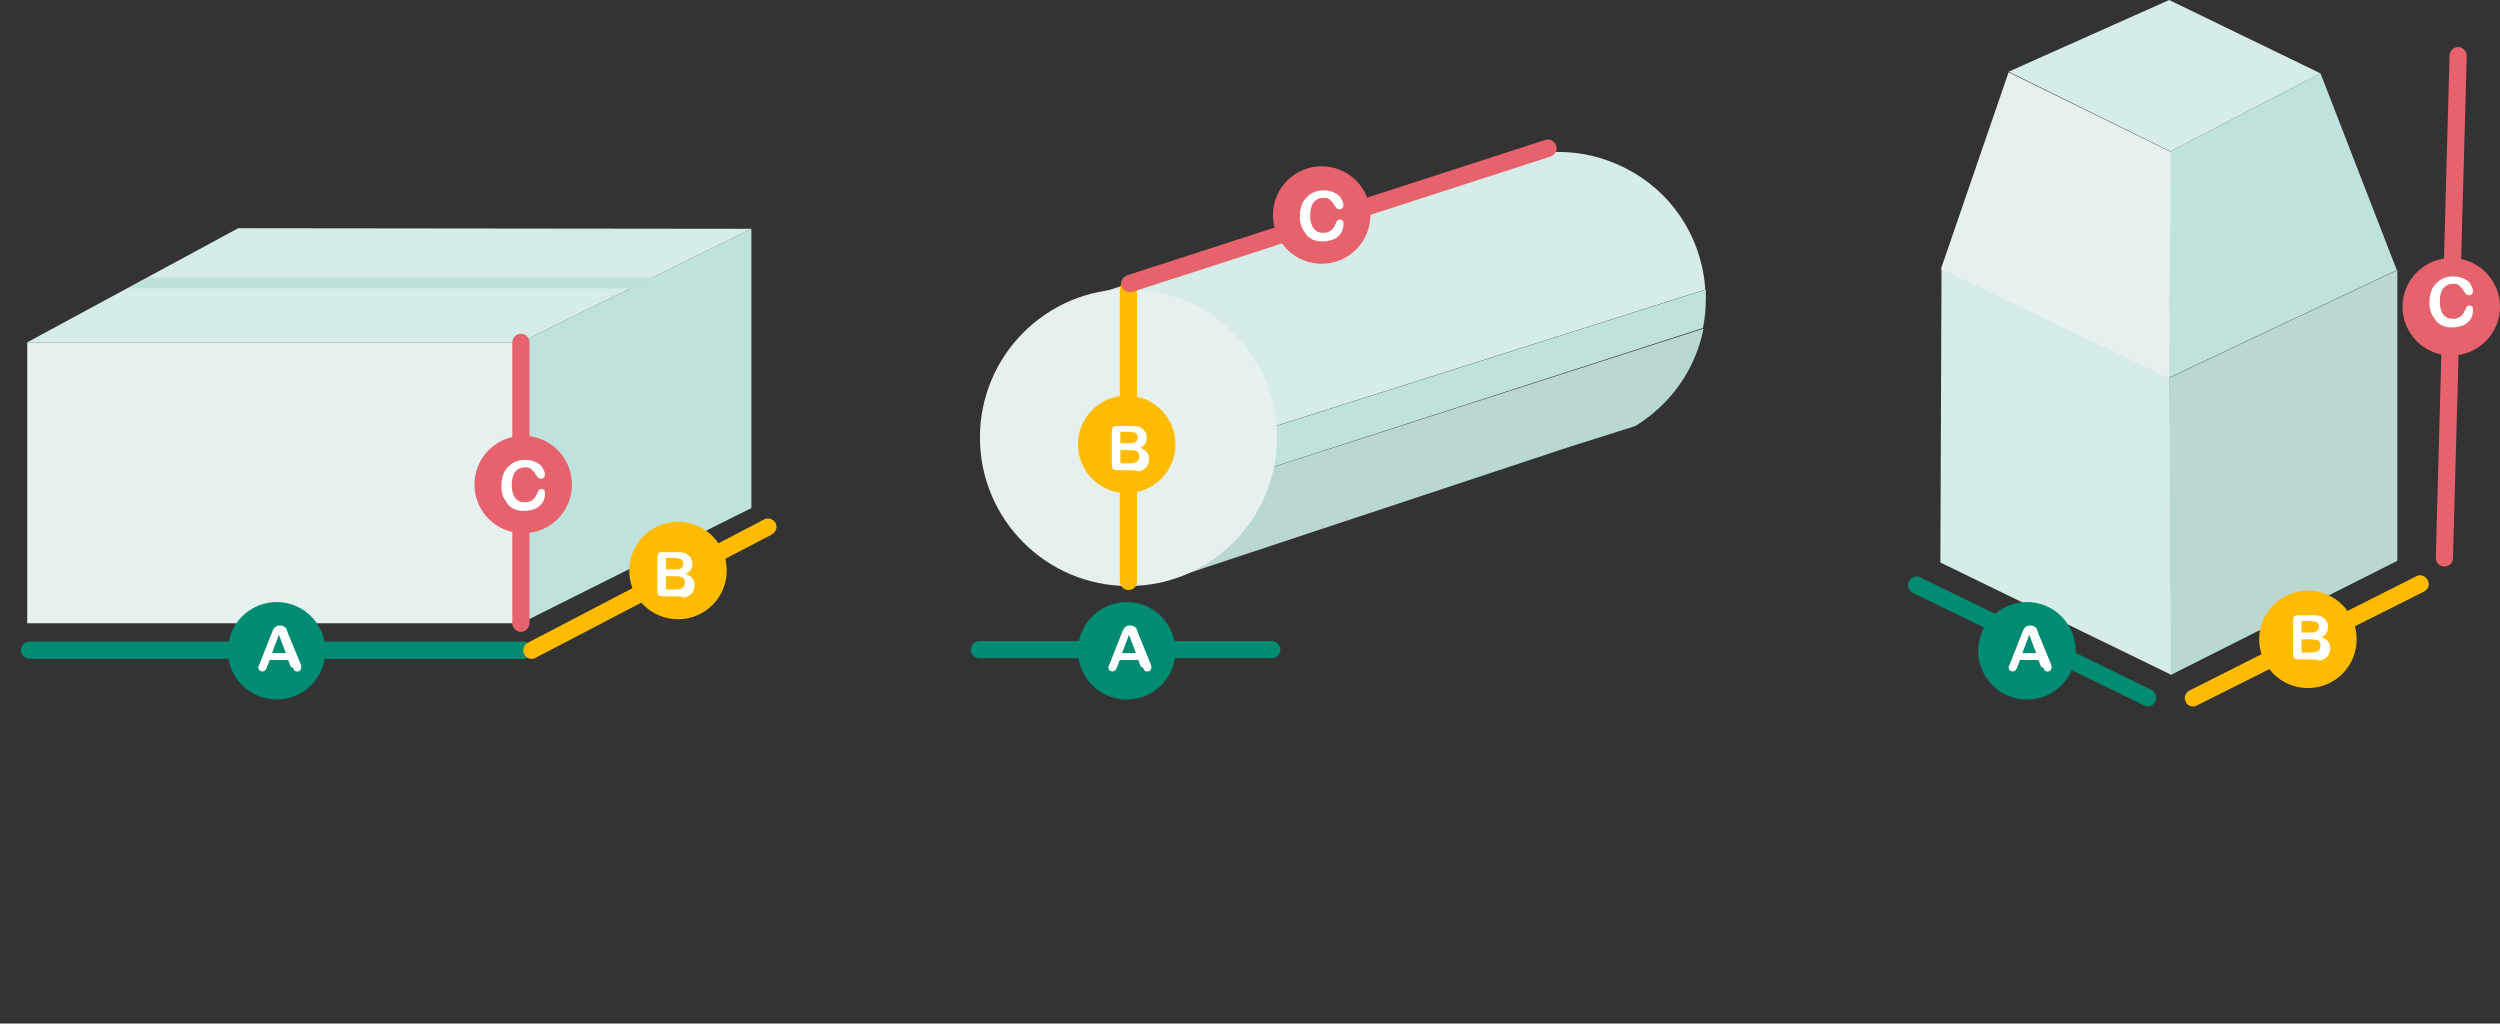
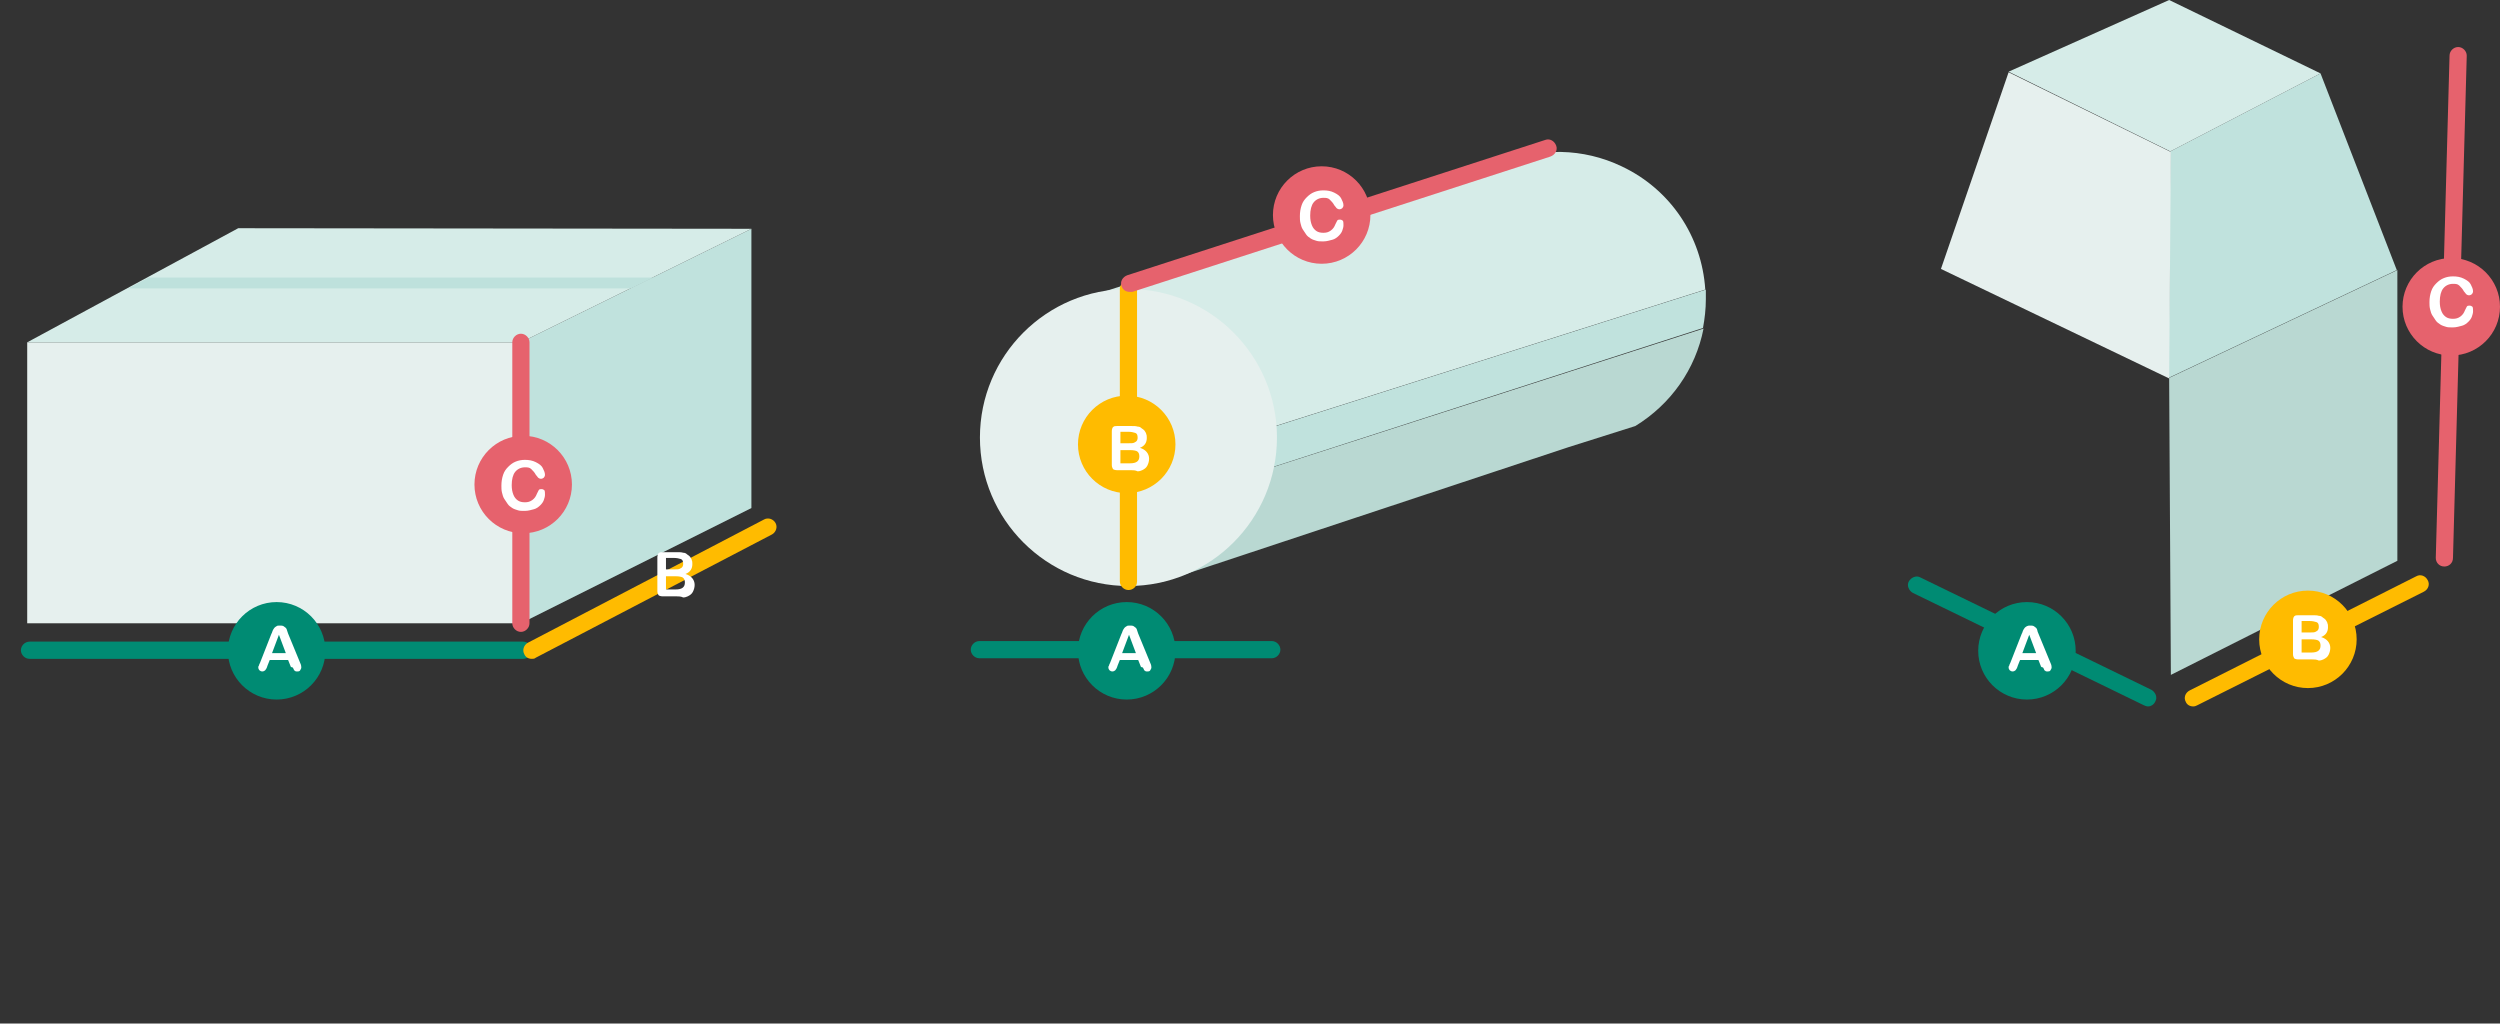
<svg xmlns="http://www.w3.org/2000/svg" version="1.1" id="圖層_1" x="0px" y="0px" viewBox="0 0 436 178.5" style="enable-background:new 0 0 436 178.5;" xml:space="preserve">
  <rect x="0" y="0" width="436" height="178.5" fill="#333333" stroke="none" />
  <style type="text/css">
	.st0{fill:#E6F0EE;}
	.st1{fill:#C0E2DD;}
	.st2{fill:#D6ECE8;}
	.st3{fill:#BEE1DC;}
	.st4{fill:#008B73;}
	.st5{fill:#FFBB00;}
	.st6{fill:#E6626D;}
	.st7{enable-background:new    ;}
	.st8{fill:#FFFFFF;}
	.st9{fill:#B9D8D2;}
</style>
  <g id="Group_2172" transform="translate(-188 -830.499)">
    <g id="Group_1981" transform="translate(0 51.5)">
      <g id="Group_1961" transform="translate(4.745 30)">
        <rect id="Rectangle_323" x="188" y="808.7" class="st0" width="86.1" height="49" />
        <path id="Path_330" class="st1" d="M314.3,788.9v48.7l-40.2,20.1v-49L314.3,788.9z" />
        <path id="Path_331" class="st2" d="M224.8,788.8l89.5,0.1l-40.2,19.8H188L224.8,788.8z" />
        <path id="Path_332" class="st3" d="M209.2,797.4l-3.6,1.9h87.7l3.9-1.9H209.2z" />
        <path id="Line_77" class="st4" d="M274.5,863.9h-86.1c-0.8,0-1.5-0.7-1.5-1.5s0.7-1.5,1.5-1.5h86.1c0.8,0,1.5,0.7,1.5,1.5     S275.3,863.9,274.5,863.9z" />
        <path id="Line_78" class="st5" d="M276,863.9c-0.6,0-1.1-0.3-1.3-0.8c-0.4-0.7-0.1-1.6,0.6-2l41.2-21.5c0.7-0.4,1.6-0.1,2,0.6     c0.4,0.7,0.1,1.6-0.6,2l-41.2,21.5C276.5,863.9,276.2,863.9,276,863.9z" />
        <path id="Line_79" class="st6" d="M274.1,859.2c-0.8,0-1.5-0.7-1.5-1.5v-49c0-0.8,0.7-1.5,1.5-1.5s1.5,0.7,1.5,1.5v49     C275.6,858.5,274.9,859.2,274.1,859.2z" />
        <ellipse id="Ellipse_69" class="st4" cx="231.5" cy="862.5" rx="8.5" ry="8.5" />
        <g class="st7">
          <path class="st8" d="M233.9,865.1l-0.4-1h-3.2l-0.4,1c-0.1,0.4-0.3,0.7-0.4,0.8s-0.3,0.2-0.5,0.2s-0.4-0.1-0.5-0.2      s-0.2-0.3-0.2-0.5c0-0.1,0-0.2,0.1-0.3c0-0.1,0.1-0.3,0.2-0.5l2-5.1c0.1-0.1,0.1-0.3,0.2-0.5c0.1-0.2,0.2-0.4,0.3-0.5      s0.2-0.2,0.4-0.3c0.1-0.1,0.3-0.1,0.6-0.1c0.2,0,0.4,0,0.6,0.1c0.1,0.1,0.3,0.2,0.4,0.3c0.1,0.1,0.2,0.3,0.2,0.4      c0.1,0.2,0.1,0.4,0.2,0.6l2.1,5.1c0.2,0.4,0.2,0.7,0.2,0.8c0,0.2-0.1,0.3-0.2,0.5s-0.3,0.2-0.6,0.2c-0.1,0-0.2,0-0.3-0.1      s-0.2-0.1-0.2-0.2s-0.1-0.2-0.2-0.4C234,865.4,233.9,865.2,233.9,865.1z M230.7,862.9h2.4l-1.2-3.2L230.7,862.9z" />
        </g>
-         <ellipse id="Ellipse_70" class="st5" cx="301.5" cy="848.5" rx="8.5" ry="8.5" />
        <g class="st7">
          <path class="st8" d="M301.2,853h-2.4c-0.3,0-0.6-0.1-0.7-0.2c-0.1-0.2-0.2-0.4-0.2-0.7v-5.9c0-0.3,0.1-0.6,0.2-0.7      c0.2-0.2,0.4-0.2,0.7-0.2h2.6c0.4,0,0.7,0,1,0.1c0.3,0,0.5,0.1,0.7,0.3c0.2,0.1,0.4,0.3,0.5,0.4c0.1,0.2,0.3,0.4,0.3,0.6      c0.1,0.2,0.1,0.4,0.1,0.7c0,0.8-0.4,1.4-1.2,1.7c1,0.3,1.6,1,1.6,1.9c0,0.4-0.1,0.8-0.3,1.2c-0.2,0.4-0.5,0.6-0.9,0.8      c-0.2,0.1-0.5,0.2-0.8,0.2C302,853,301.6,853,301.2,853z M299.4,846.3v2h1.5c0.4,0,0.7,0,0.9-0.1c0.2-0.1,0.4-0.2,0.5-0.4      s0.1-0.3,0.1-0.5c0-0.4-0.1-0.7-0.4-0.8s-0.7-0.2-1.3-0.2H299.4z M301.1,849.5h-1.7v2.3h1.7c1.1,0,1.6-0.4,1.6-1.2      c0-0.4-0.1-0.7-0.4-0.9C302.1,849.6,301.7,849.5,301.1,849.5z" />
        </g>
        <ellipse id="Ellipse_71" class="st6" cx="274.5" cy="833.5" rx="8.5" ry="8.5" />
        <g class="st7">
          <path class="st8" d="M278.3,835.3c0,0.3-0.1,0.6-0.2,0.9s-0.3,0.6-0.6,0.9s-0.7,0.6-1.1,0.7s-1,0.3-1.6,0.3      c-0.5,0-0.9,0-1.2-0.1s-0.7-0.2-1-0.4s-0.6-0.4-0.8-0.7c-0.2-0.3-0.4-0.6-0.6-0.9s-0.3-0.7-0.4-1.1s-0.1-0.8-0.1-1.2      c0-0.7,0.1-1.3,0.3-1.9s0.5-1,0.9-1.4s0.8-0.7,1.3-0.9s1-0.3,1.6-0.3c0.7,0,1.3,0.1,1.9,0.4s1,0.6,1.2,1s0.4,0.8,0.4,1.2      c0,0.2-0.1,0.4-0.2,0.5s-0.3,0.2-0.5,0.2s-0.4-0.1-0.5-0.2s-0.2-0.3-0.4-0.5c-0.2-0.4-0.5-0.7-0.8-1s-0.7-0.3-1.1-0.3      c-0.7,0-1.3,0.3-1.7,0.8s-0.6,1.3-0.6,2.3c0,0.7,0.1,1.2,0.3,1.7s0.5,0.8,0.8,1s0.7,0.3,1.2,0.3s0.9-0.1,1.3-0.4      s0.6-0.6,0.8-1.1c0.1-0.2,0.2-0.4,0.3-0.6s0.3-0.2,0.5-0.2s0.4,0.1,0.5,0.2S278.3,835.1,278.3,835.3z" />
        </g>
      </g>
      <g id="Group_1962" transform="translate(-12 30)">
        <path id="Path_333" class="st2" d="M482.8,778c-6.7-3.2-14.3-3.3-21.1-0.5l-73.6,23.8l8.8,30.1l100.5-31.9     C496.8,790.2,491.3,782,482.8,778z" />
        <path id="Path_334" class="st9" d="M398.9,837.9l3.7,12.6l70.9-23.5l11.7-3.7c6.2-3.8,10.5-9.9,11.9-17L398.9,837.9L398.9,837.9z     " />
        <path id="Path_335" class="st1" d="M497.5,799.5L397,831.4l1.9,6.5l0,0l98.1-31.7c0.3-1.6,0.5-3.3,0.5-5     C497.5,800.7,497.5,800.1,497.5,799.5z" />
        <ellipse id="Ellipse_72" class="st0" cx="396.8" cy="825.3" rx="25.9" ry="25.9" />
        <path id="Line_80" class="st5" d="M396.8,851.9c-0.8,0-1.5-0.7-1.5-1.5v-51c0-0.8,0.7-1.5,1.5-1.5s1.5,0.7,1.5,1.5v51     C398.3,851.3,397.6,851.9,396.8,851.9z" />
        <path id="Line_81" class="st6" d="M397,799.9c-0.7,0-1.2-0.4-1.4-1c-0.3-0.8,0.2-1.6,1-1.9l72.9-23.6c0.8-0.3,1.6,0.2,1.9,1     s-0.2,1.6-1,1.9l-72.9,23.6C397.4,799.9,397.2,799.9,397,799.9z" />
        <path id="Line_82" class="st4" d="M421.8,863.8h-51c-0.8,0-1.5-0.7-1.5-1.5s0.7-1.5,1.5-1.5h51c0.8,0,1.5,0.7,1.5,1.5     S422.6,863.8,421.8,863.8z" />
        <ellipse id="Ellipse_73" class="st4" cx="396.5" cy="862.5" rx="8.5" ry="8.5" />
        <g class="st7">
          <path class="st8" d="M398.9,865.1l-0.4-1h-3.2l-0.4,1c-0.1,0.4-0.3,0.7-0.4,0.8s-0.3,0.2-0.5,0.2s-0.4-0.1-0.5-0.2      s-0.2-0.3-0.2-0.5c0-0.1,0-0.2,0.1-0.3c0-0.1,0.1-0.3,0.2-0.5l2-5.1c0.1-0.1,0.1-0.3,0.2-0.5s0.2-0.4,0.3-0.5      c0.1-0.1,0.2-0.2,0.4-0.3c0.1-0.1,0.3-0.1,0.6-0.1c0.2,0,0.4,0,0.6,0.1c0.1,0.1,0.3,0.2,0.4,0.3s0.2,0.3,0.2,0.4      c0.1,0.2,0.1,0.4,0.2,0.6l2.1,5.1c0.2,0.4,0.2,0.7,0.2,0.8c0,0.2-0.1,0.3-0.2,0.5s-0.3,0.2-0.6,0.2c-0.1,0-0.2,0-0.3-0.1      s-0.2-0.1-0.2-0.2s-0.1-0.2-0.2-0.4C399,865.4,398.9,865.2,398.9,865.1z M395.7,862.9h2.4l-1.2-3.2L395.7,862.9z" />
        </g>
        <ellipse id="Ellipse_74" class="st5" cx="396.5" cy="826.5" rx="8.5" ry="8.5" />
        <g class="st7">
          <path class="st8" d="M397.2,831h-2.4c-0.3,0-0.6-0.1-0.7-0.2c-0.1-0.2-0.2-0.4-0.2-0.7v-5.9c0-0.3,0.1-0.6,0.2-0.7      c0.2-0.2,0.4-0.2,0.7-0.2h2.6c0.4,0,0.7,0,1,0.1c0.3,0,0.5,0.1,0.7,0.3c0.2,0.1,0.4,0.3,0.5,0.4c0.1,0.2,0.3,0.4,0.3,0.6      c0.1,0.2,0.1,0.4,0.1,0.7c0,0.8-0.4,1.4-1.2,1.7c1,0.3,1.6,1,1.6,1.9c0,0.4-0.1,0.8-0.3,1.2c-0.2,0.4-0.5,0.6-0.9,0.8      c-0.2,0.1-0.5,0.2-0.8,0.2C398,831,397.6,831,397.2,831z M395.4,824.3v2h1.5c0.4,0,0.7,0,0.9-0.1c0.2-0.1,0.4-0.2,0.5-0.4      s0.1-0.3,0.1-0.5c0-0.4-0.1-0.7-0.4-0.8s-0.7-0.2-1.3-0.2H395.4z M397.1,827.5h-1.7v2.3h1.7c1.1,0,1.6-0.4,1.6-1.2      c0-0.4-0.1-0.7-0.4-0.9C398.1,827.6,397.7,827.5,397.1,827.5z" />
        </g>
        <ellipse id="Ellipse_75" class="st6" cx="430.5" cy="786.5" rx="8.5" ry="8.5" />
        <g class="st7">
          <path class="st8" d="M434.3,788.3c0,0.3-0.1,0.6-0.2,0.9s-0.3,0.6-0.6,0.9s-0.7,0.6-1.1,0.7s-1,0.3-1.6,0.3      c-0.5,0-0.9,0-1.2-0.1s-0.7-0.2-1-0.4s-0.6-0.4-0.8-0.7c-0.2-0.3-0.4-0.6-0.6-0.9s-0.3-0.7-0.4-1.1s-0.1-0.8-0.1-1.2      c0-0.7,0.1-1.3,0.3-1.9s0.5-1,0.9-1.4s0.8-0.7,1.3-0.9s1-0.3,1.6-0.3c0.7,0,1.3,0.1,1.9,0.4s1,0.6,1.2,1s0.4,0.8,0.4,1.2      c0,0.2-0.1,0.4-0.2,0.5s-0.3,0.2-0.5,0.2s-0.4-0.1-0.5-0.2s-0.2-0.3-0.4-0.5c-0.2-0.4-0.5-0.7-0.8-1s-0.7-0.3-1.1-0.3      c-0.7,0-1.3,0.3-1.7,0.8s-0.6,1.3-0.6,2.3c0,0.7,0.1,1.2,0.3,1.7s0.5,0.8,0.8,1s0.7,0.3,1.2,0.3s0.9-0.1,1.3-0.4      s0.6-0.6,0.8-1.1c0.1-0.2,0.2-0.4,0.3-0.6s0.3-0.2,0.5-0.2s0.4,0.1,0.5,0.2S434.3,788.1,434.3,788.3z" />
        </g>
      </g>
      <g id="Group_1963" transform="translate(-14 30)">
-         <path id="Path_336" class="st2" d="M540.6,795.8l39.8,19.1l0.3,51.8l-40.3-19.6L540.6,795.8z" />
        <path id="Path_337" class="st9" d="M620.1,796.1v50.7l-39.5,19.9l-0.3-51.8L620.1,796.1z" />
        <path id="Path_338" class="st1" d="M606.7,761.8l13.3,34.3l-39.8,18.8l0.3-39.5L606.7,761.8z" />
        <path id="Path_339" class="st0" d="M552.3,761.6l28.3,13.9l-0.3,39.5l-39.8-19.1L552.3,761.6z" />
        <path id="Path_340" class="st2" d="M580.3,749l26.4,12.8l-26.2,13.6l-28.2-13.9L580.3,749z" />
        <path id="Line_83" class="st4" d="M576.6,872.2c-0.2,0-0.5-0.1-0.7-0.2l-40.3-19.6c-0.7-0.4-1.1-1.3-0.7-2l0,0     c0.4-0.7,1.3-1.1,2-0.7l0,0l40.3,19.6c0.7,0.4,1.1,1.3,0.7,2C577.7,871.8,577.2,872.2,576.6,872.2z" />
        <path id="Line_84" class="st5" d="M584.5,872.2c-0.6,0-1.1-0.3-1.3-0.8c-0.4-0.7-0.1-1.6,0.7-2l39.5-19.9c0.7-0.4,1.6-0.1,2,0.7     c0.4,0.7,0.1,1.6-0.7,2L585.2,872C585,872.1,584.8,872.2,584.5,872.2z" />
        <path id="Line_85" class="st6" d="M628.3,847.8L628.3,847.8c-0.9,0-1.5-0.7-1.5-1.5l0,0l2.4-87.6c0-0.8,0.7-1.5,1.5-1.5l0,0     c0.8,0,1.5,0.7,1.5,1.5l0,0l-2.4,87.6C629.8,847.2,629.1,847.8,628.3,847.8z" />
        <ellipse id="Ellipse_76" class="st4" cx="555.5" cy="862.5" rx="8.5" ry="8.5" />
        <g class="st7">
          <path class="st8" d="M557.9,865.1l-0.4-1h-3.2l-0.4,1c-0.1,0.4-0.3,0.7-0.4,0.8s-0.3,0.2-0.5,0.2s-0.4-0.1-0.5-0.2      s-0.2-0.3-0.2-0.5c0-0.1,0-0.2,0.1-0.3c0-0.1,0.1-0.3,0.2-0.5l2-5.1c0.1-0.1,0.1-0.3,0.2-0.5c0.1-0.2,0.2-0.4,0.3-0.5      s0.2-0.2,0.4-0.3s0.3-0.1,0.6-0.1c0.2,0,0.4,0,0.6,0.1c0.1,0.1,0.3,0.2,0.4,0.3c0.1,0.1,0.2,0.3,0.2,0.4s0.1,0.4,0.2,0.6      l2.1,5.1c0.2,0.4,0.2,0.7,0.2,0.8c0,0.2-0.1,0.3-0.2,0.5s-0.3,0.2-0.6,0.2c-0.1,0-0.2,0-0.3-0.1s-0.2-0.1-0.2-0.2      s-0.1-0.2-0.2-0.4C558,865.4,557.9,865.2,557.9,865.1z M554.7,862.9h2.4l-1.2-3.2L554.7,862.9z" />
        </g>
        <ellipse id="Ellipse_77" class="st5" cx="604.5" cy="860.5" rx="8.5" ry="8.5" />
        <g class="st7">
          <path class="st8" d="M605.2,864h-2.4c-0.3,0-0.6-0.1-0.7-0.2c-0.1-0.2-0.2-0.4-0.2-0.7v-5.9c0-0.3,0.1-0.6,0.2-0.7      c0.2-0.2,0.4-0.2,0.7-0.2h2.6c0.4,0,0.7,0,1,0.1c0.3,0,0.5,0.1,0.7,0.3c0.2,0.1,0.4,0.3,0.5,0.4c0.1,0.2,0.3,0.4,0.3,0.6      c0.1,0.2,0.1,0.4,0.1,0.7c0,0.8-0.4,1.4-1.2,1.7c1,0.3,1.6,1,1.6,1.9c0,0.4-0.1,0.8-0.3,1.2s-0.5,0.6-0.9,0.8      c-0.2,0.1-0.5,0.2-0.8,0.2C606,864,605.6,864,605.2,864z M603.4,857.3v2h1.5c0.4,0,0.7,0,0.9-0.1s0.4-0.2,0.5-0.4      s0.1-0.3,0.1-0.5c0-0.4-0.1-0.7-0.4-0.8c-0.3-0.1-0.7-0.2-1.3-0.2H603.4z M605.1,860.5h-1.7v2.3h1.7c1.1,0,1.6-0.4,1.6-1.2      c0-0.4-0.1-0.7-0.4-0.9C606.1,860.6,605.7,860.5,605.1,860.5z" />
        </g>
        <ellipse id="Ellipse_78" class="st6" cx="629.5" cy="802.5" rx="8.5" ry="8.5" />
        <g class="st7">
          <path class="st8" d="M633.3,803.3c0,0.3-0.1,0.6-0.2,0.9s-0.3,0.6-0.6,0.9s-0.7,0.6-1.1,0.7s-1,0.3-1.6,0.3      c-0.5,0-0.9,0-1.2-0.1s-0.7-0.2-1-0.4s-0.6-0.4-0.8-0.7s-0.4-0.6-0.6-0.9s-0.3-0.7-0.4-1.1s-0.1-0.8-0.1-1.2      c0-0.7,0.1-1.3,0.3-1.9s0.5-1,0.9-1.4s0.8-0.7,1.3-0.9s1-0.3,1.6-0.3c0.7,0,1.3,0.1,1.9,0.4s1,0.6,1.2,1s0.4,0.8,0.4,1.2      c0,0.2-0.1,0.4-0.2,0.5s-0.3,0.2-0.5,0.2s-0.4-0.1-0.5-0.2s-0.2-0.3-0.4-0.5c-0.2-0.4-0.5-0.7-0.8-1s-0.7-0.3-1.1-0.3      c-0.7,0-1.3,0.3-1.7,0.8s-0.6,1.3-0.6,2.3c0,0.7,0.1,1.2,0.3,1.7s0.5,0.8,0.8,1s0.7,0.3,1.2,0.3s0.9-0.1,1.3-0.4      s0.6-0.6,0.8-1.1c0.1-0.2,0.2-0.4,0.3-0.6s0.3-0.2,0.5-0.2s0.4,0.1,0.5,0.2S633.3,803.1,633.3,803.3z" />
        </g>
      </g>
    </g>
  </g>
</svg>